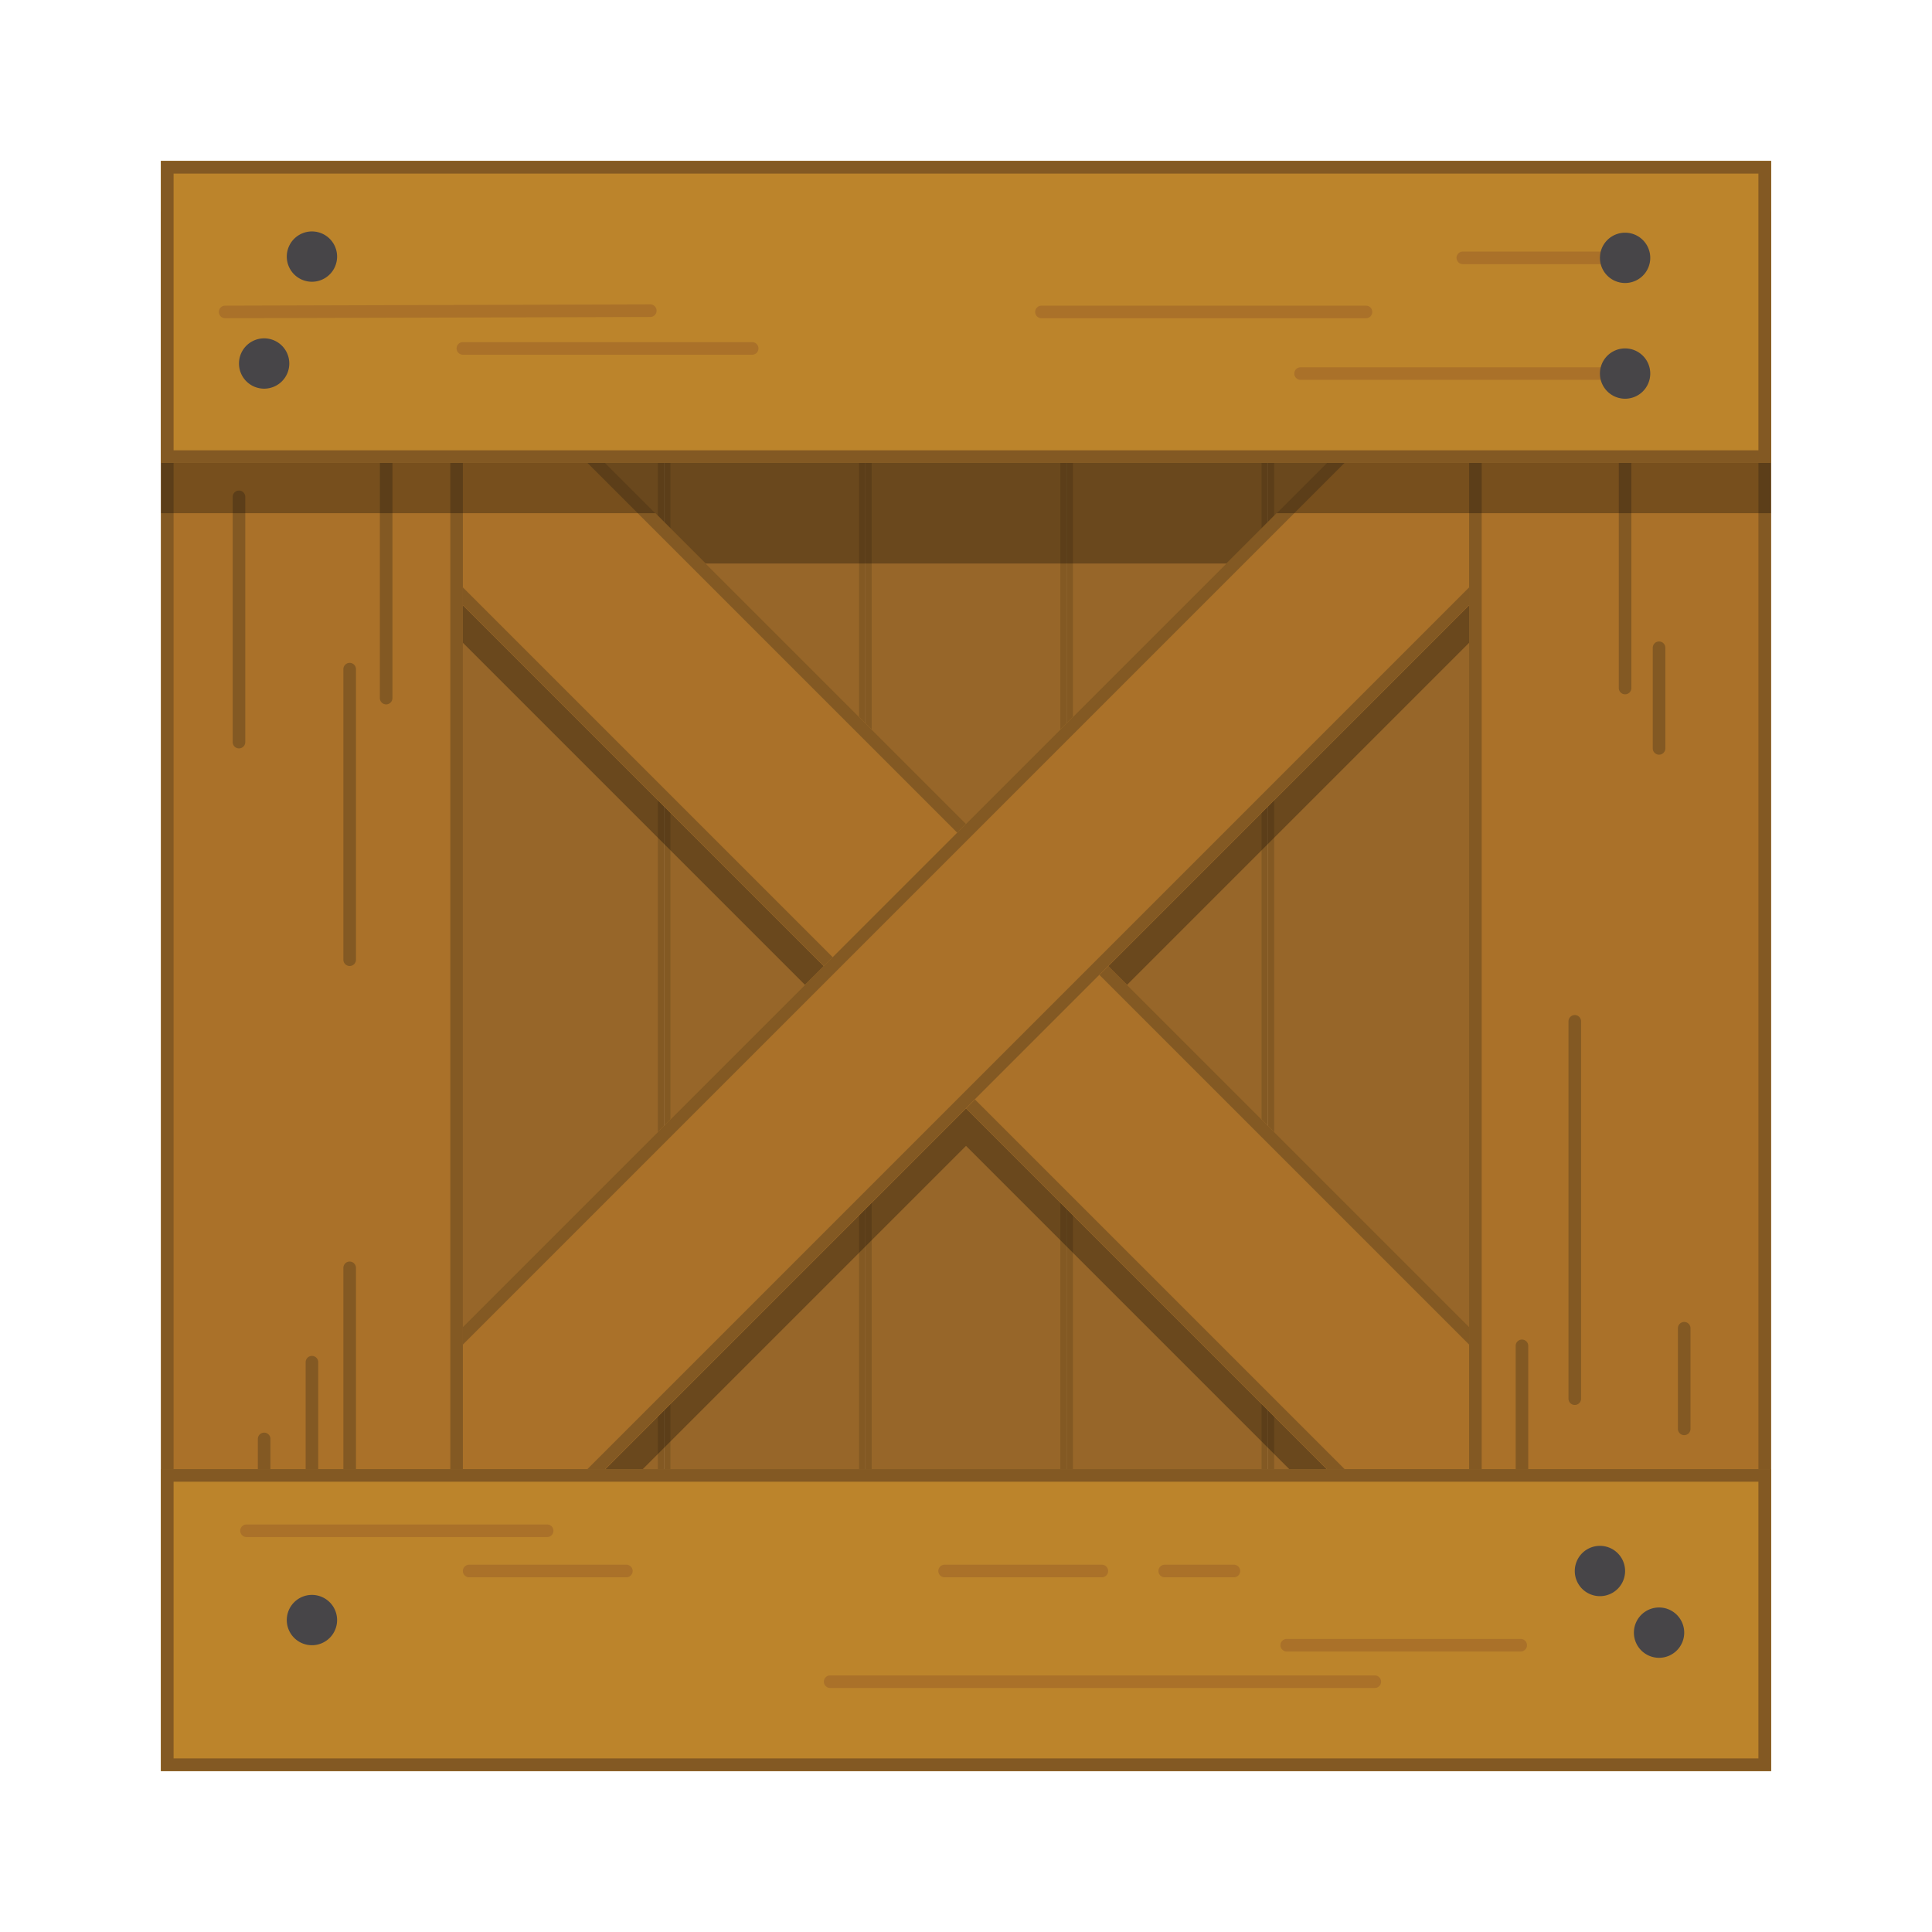
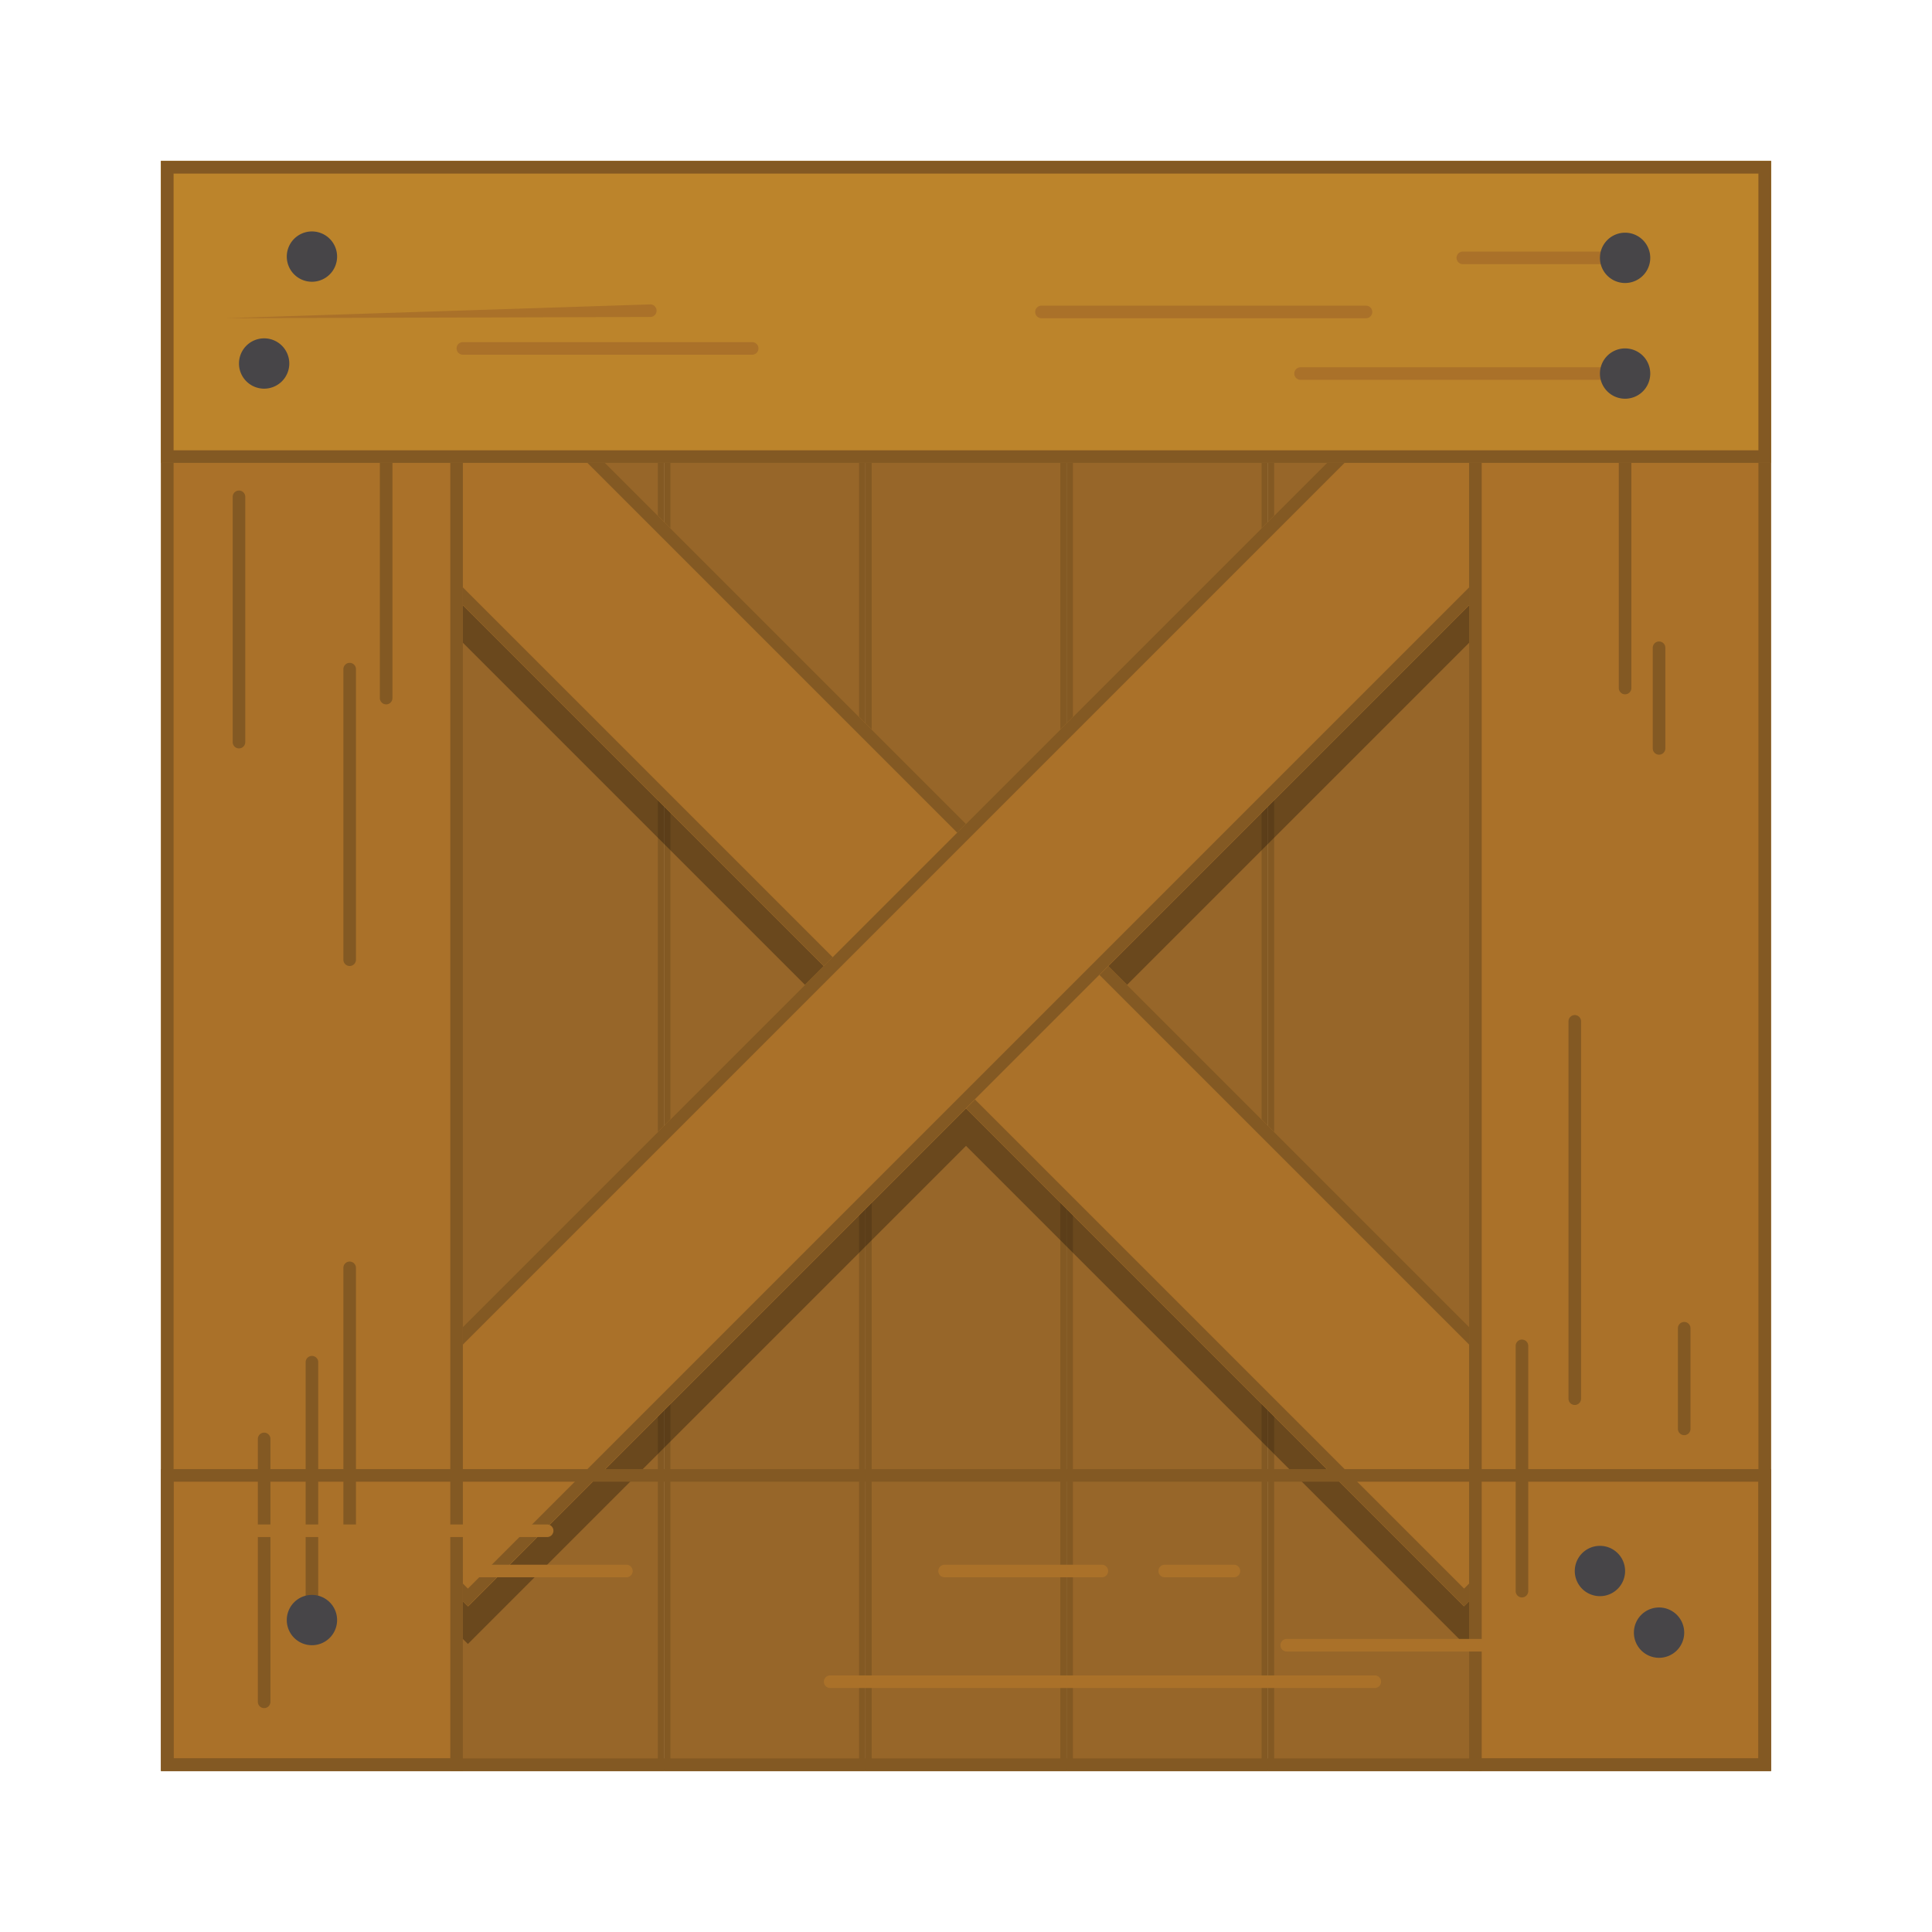
<svg xmlns="http://www.w3.org/2000/svg" id="bg_knl_sign-2" width="200" height="200" version="1.1" class="bgs" preserveAspectRatio="xMidYMin slice">
  <defs id="SvgjsDefs1090" />
  <rect id="rect_knl_sign-2" width="100%" height="100%" fill="none" />
  <svg id="th_knl_sign-2" preserveAspectRatio="xMidYMid meet" viewBox="-12.8 -12.8 153.6 153.6" class="svg_thumb" data-uid="knl_sign-2" data-keyword="sign-2" data-complex="true" data-coll="knl" data-c="{&quot;474548&quot;:[&quot;knl_sign-2_l_26&quot;,&quot;knl_sign-2_l_27&quot;,&quot;knl_sign-2_l_28&quot;,&quot;knl_sign-2_l_29&quot;,&quot;knl_sign-2_l_30&quot;,&quot;knl_sign-2_l_31&quot;,&quot;knl_sign-2_l_32&quot;],&quot;835923&quot;:[&quot;knl_sign-2_l_1&quot;,&quot;knl_sign-2_l_3&quot;,&quot;knl_sign-2_l_5&quot;,&quot;knl_sign-2_l_7&quot;,&quot;knl_sign-2_l_9&quot;,&quot;knl_sign-2_l_12&quot;,&quot;knl_sign-2_l_14&quot;,&quot;knl_sign-2_l_16&quot;,&quot;knl_sign-2_l_18&quot;,&quot;knl_sign-2_l_19&quot;,&quot;knl_sign-2_l_22&quot;,&quot;knl_sign-2_l_24&quot;],&quot;976629&quot;:[&quot;knl_sign-2_l_0&quot;,&quot;knl_sign-2_l_2&quot;,&quot;knl_sign-2_l_4&quot;,&quot;knl_sign-2_l_6&quot;,&quot;knl_sign-2_l_8&quot;],&quot;010101&quot;:[&quot;knl_sign-2_l_10&quot;,&quot;knl_sign-2_l_20&quot;],&quot;aa7129&quot;:[&quot;knl_sign-2_l_11&quot;,&quot;knl_sign-2_l_13&quot;,&quot;knl_sign-2_l_15&quot;,&quot;knl_sign-2_l_17&quot;,&quot;knl_sign-2_l_25&quot;],&quot;bc842b&quot;:[&quot;knl_sign-2_l_21&quot;,&quot;knl_sign-2_l_23&quot;]}" data-colors="[&quot;#976629&quot;,&quot;#835923&quot;,&quot;#010101&quot;,&quot;#aa7129&quot;,&quot;#bc842b&quot;,&quot;#474548&quot;]" style="overflow: visible;">
    <path id="knl_sign-2_l_0" d="M23 0H40V128H23Z " data-color-original="#976629" fill="#976629" class="oranges" />
    <path id="knl_sign-2_l_1" d="M39.5 0.5V127.5H23.5V0.5ZM40 0H23V128H40Z " data-color-original="#835923" fill="#835923" class="oranges" />
    <path id="knl_sign-2_l_2" d="M40 0H56V128H40Z " data-color-original="#976629" fill="#976629" class="oranges" />
    <path id="knl_sign-2_l_3" d="M55.5 0.5V127.5H40.5V0.5ZM56 0H40V128H56Z " data-color-original="#835923" fill="#835923" class="oranges" />
    <path id="knl_sign-2_l_4" d="M56 0H72V128H56Z " data-color-original="#976629" fill="#976629" class="oranges" />
    <path id="knl_sign-2_l_5" d="M71.5 0.5V127.5H56.5V0.5ZM72 0H56V128H72Z " data-color-original="#835923" fill="#835923" class="oranges" />
    <path id="knl_sign-2_l_6" d="M72 0H88V128H72Z " data-color-original="#976629" fill="#976629" class="oranges" />
    <path id="knl_sign-2_l_7" d="M87.5 0.5V127.5H72.5V0.5ZM88 0H72V128H88Z " data-color-original="#835923" fill="#835923" class="oranges" />
    <path id="knl_sign-2_l_8" d="M88 0H105V128H88Z " data-color-original="#976629" fill="#976629" class="oranges" />
    <path id="knl_sign-2_l_9" d="M104.5 0.5V127.5H88.5V0.5ZM105 0H88V128H105Z " data-color-original="#835923" fill="#835923" class="oranges" />
    <path id="knl_sign-2_l_10" d="M114.9 27.4L103.6 16.1L64 55.7L24.4 16.1L13.1 27.4L52.7 67L13.1 106.6L24.4 117.9L64 78.3L103.6 117.9L114.9 106.6L75.3 67Z " data-color-original="#010101" fill="#010101" class="blacks" opacity=".3" />
    <path id="knl_sign-2_l_11" d="M13.08 24.4L24.39 13.09L114.9 103.6L103.59 114.91Z " data-color-original="#aa7129" fill="#aa7129" class="oranges" />
    <path id="knl_sign-2_l_12" d="M24.4 14.5L113.5 103.6L103.6 113.5L14.5 24.4ZM24.4 13.1L13.1 24.4L103.6 114.9L114.9 103.6Z " data-color-original="#835923" fill="#835923" class="oranges" />
    <path id="knl_sign-2_l_13" d="M13.09 103.61L103.6 13.1L114.91 24.41L24.41 114.92Z " data-color-original="#aa7129" fill="#aa7129" class="oranges" />
    <path id="knl_sign-2_l_14" d="M103.6 14.5L113.5 24.4L24.4 113.5L14.5 103.6ZM103.6 13.1L13.1 103.6L24.4 114.9L114.9 24.4Z " data-color-original="#835923" fill="#835923" class="oranges" />
    <path id="knl_sign-2_l_15" d="M0 0H24V128H0Z " data-color-original="#aa7129" fill="#aa7129" class="oranges" />
    <path id="knl_sign-2_l_16" d="M23 1V127H1V1ZM24 0H0V128H24Z " data-color-original="#835923" fill="#835923" class="oranges" />
    <path id="knl_sign-2_l_17" d="M104 0H128V128H104Z " data-color-original="#aa7129" fill="#aa7129" class="oranges" />
    <path id="knl_sign-2_l_18" d="M127 1V127H105V1ZM128 0H104V128H128ZM17.9 43.2A0.5 0.5 0 0 1 17.4 42.7V10.6A0.5 0.5 0 0 1 18.4 10.6V42.7A0.5 0.5 0 0 1 17.9 43.2ZM12 116.9A0.5 0.5 0 0 1 11.5 116.4V95.5A0.5 0.5 0 0 1 12.5 95.5V116.4A0.5 0.5 0 0 1 12 116.9ZM15 109.3A0.5 0.5 0 0 1 14.5 108.8V88A0.5 0.5 0 0 1 15.5 88V108.9A0.5 0.5 0 0 1 15 109.3ZM8.2 123A0.5 0.5 0 0 1 7.7 122.5V101.6A0.5 0.5 0 0 1 8.7 101.6V122.5A0.5 0.5 0 0 1 8.2 123Z " data-color-original="#835923" fill="#835923" class="oranges" />
    <path id="knl_sign-2_l_19" d="M108.2 114.2A0.5 0.5 0 0 1 107.7 113.7V94.2A0.5 0.5 0 0 1 108.7 94.2V113.7A0.5 0.5 0 0 1 108.2 114.2ZM15 64A0.5 0.5 0 0 1 14.5 63.5V40.4A0.5 0.5 0 0 1 15.5 40.4V63.5A0.5 0.5 0 0 1 15 64ZM6.2 46.7A0.5 0.5 0 0 1 5.7 46.2V26.7A0.5 0.5 0 0 1 6.7 26.7V46.2A0.5 0.5 0 0 1 6.2 46.7ZM112.4 98.9A0.5 0.5 0 0 1 111.9 98.4V68.4A0.5 0.5 0 0 1 112.9 68.4V98.4A0.5 0.5 0 0 1 112.4 98.9ZM116.4 42.4A0.5 0.5 0 0 1 115.9 41.9V18A0.5 0.5 0 0 1 116.9 18V41.9A0.5 0.5 0 0 1 116.4 42.4ZM121.1 101.3A0.5 0.5 0 0 1 120.6 100.8V92.8A0.5 0.5 0 1 1 121.6 92.8V100.8A0.5 0.5 0 0 1 121.1 101.3ZM119.1 47.2A0.5 0.5 0 0 1 118.6 46.7V38.7A0.5 0.5 0 0 1 119.6 38.7V46.7A0.5 0.5 0 0 1 119.1 47.2Z " data-color-original="#835923" fill="#835923" class="oranges" />
-     <path id="knl_sign-2_l_20" d="M0 28V4H128V28H88.7L84.7 32H43.3L39.3 28Z " data-color-original="#010101" fill="#010101" class="blacks" opacity=".3" />
    <path id="knl_sign-2_l_21" d="M0 0H128V24H0Z " data-color-original="#bc842b" fill="#bc842b" class="oranges" />
    <path id="knl_sign-2_l_22" d="M127 1V23H1V1ZM128 0H0V24H128Z " data-color-original="#835923" fill="#835923" class="oranges" />
-     <path id="knl_sign-2_l_23" d="M0 104H128V128H0Z " data-color-original="#bc842b" fill="#bc842b" class="oranges" />
    <path id="knl_sign-2_l_24" d="M127 105V127H1V105ZM128 104H0V128H128Z " data-color-original="#835923" fill="#835923" class="oranges" />
-     <path id="knl_sign-2_l_25" d="M89.5 118.5A0.5 0.5 0 0 1 89.5 117.5H108.1A0.5 0.5 0 0 1 108.1 118.5ZM6.8 109.4A0.5 0.5 0 0 1 6.8 108.4H30.7A0.5 0.5 0 1 1 30.7 109.4ZM24 15.4A0.5 0.5 0 0 1 24 14.4H47A0.5 0.5 0 0 1 47 15.4ZM24.5 112.6A0.5 0.5 0 0 1 24.5 111.6H37A0.5 0.5 0 0 1 37 112.6ZM62.3 112.6A0.5 0.5 0 0 1 62.3 111.6H74.8A0.5 0.5 0 1 1 74.8 112.6ZM79.8 112.6A0.5 0.5 0 0 1 79.8 111.6H85.3A0.5 0.5 0 1 1 85.3 112.6ZM103.5 8.2A0.5 0.5 0 1 1 103.5 7.2H116A0.5 0.5 0 0 1 116 8.2ZM5.1 12.5A0.5 0.5 0 1 1 5.1 11.5L38.9 11.4A0.5 0.5 0 0 1 38.9 12.4ZM53.2 121.4A0.5 0.5 0 1 1 53.2 120.4H96.5A0.5 0.5 0 0 1 96.5 121.4ZM70 12.5A0.5 0.5 0 0 1 70 11.5H95.8A0.5 0.5 0 0 1 95.8 12.5ZM90.6 17.4A0.5 0.5 0 0 1 90.6 16.4H116.4A0.5 0.5 0 1 1 116.4 17.4Z " data-color-original="#aa7129" fill="#aa7129" class="oranges" />
+     <path id="knl_sign-2_l_25" d="M89.5 118.5A0.5 0.5 0 0 1 89.5 117.5H108.1A0.5 0.5 0 0 1 108.1 118.5ZM6.8 109.4A0.5 0.5 0 0 1 6.8 108.4H30.7A0.5 0.5 0 1 1 30.7 109.4ZM24 15.4A0.5 0.5 0 0 1 24 14.4H47A0.5 0.5 0 0 1 47 15.4ZM24.5 112.6A0.5 0.5 0 0 1 24.5 111.6H37A0.5 0.5 0 0 1 37 112.6ZM62.3 112.6A0.5 0.5 0 0 1 62.3 111.6H74.8A0.5 0.5 0 1 1 74.8 112.6ZM79.8 112.6A0.5 0.5 0 0 1 79.8 111.6H85.3A0.5 0.5 0 1 1 85.3 112.6ZM103.5 8.2A0.5 0.5 0 1 1 103.5 7.2H116A0.5 0.5 0 0 1 116 8.2ZM5.1 12.5L38.9 11.4A0.5 0.5 0 0 1 38.9 12.4ZM53.2 121.4A0.5 0.5 0 1 1 53.2 120.4H96.5A0.5 0.5 0 0 1 96.5 121.4ZM70 12.5A0.5 0.5 0 0 1 70 11.5H95.8A0.5 0.5 0 0 1 95.8 12.5ZM90.6 17.4A0.5 0.5 0 0 1 90.6 16.4H116.4A0.5 0.5 0 1 1 116.4 17.4Z " data-color-original="#aa7129" fill="#aa7129" class="oranges" />
    <path id="knl_sign-2_l_26" d="M12 5.6A2 2 0 0 1 14 7.6A2 2 0 0 1 12 9.6A2 2 0 0 1 10 7.6A2 2 0 0 1 12 5.6Z " fill="#474548" data-topath-type="circle" data-topath-id="SvgjsCircle1119" class="grays" />
    <path id="knl_sign-2_l_27" d="M12 114A2 2 0 0 1 14 116A2 2 0 0 1 12 118A2 2 0 0 1 10 116A2 2 0 0 1 12 114Z " fill="#474548" data-topath-type="circle" data-topath-id="SvgjsCircle1121" class="grays" />
    <path id="knl_sign-2_l_28" d="M119.1 115A2 2 0 0 1 121.1 117A2 2 0 0 1 119.1 119A2 2 0 0 1 117.1 117A2 2 0 0 1 119.1 115Z " fill="#474548" data-topath-type="circle" data-topath-id="SvgjsCircle1123" class="grays" />
    <path id="knl_sign-2_l_29" d="M8.2 14.1A2 2 0 0 1 10.2 16.1A2 2 0 0 1 8.2 18.1A2 2 0 0 1 6.2 16.1A2 2 0 0 1 8.2 14.1Z " fill="#474548" data-topath-type="circle" data-topath-id="SvgjsCircle1125" class="grays" />
    <path id="knl_sign-2_l_30" d="M114.4 110.1A2 2 0 0 1 116.4 112.1A2 2 0 0 1 114.4 114.1A2 2 0 0 1 112.4 112.1A2 2 0 0 1 114.4 110.1Z " fill="#474548" data-topath-type="circle" data-topath-id="SvgjsCircle1127" class="grays" />
    <path id="knl_sign-2_l_31" d="M116.4 5.7A2 2 0 0 1 118.4 7.7A2 2 0 0 1 116.4 9.7A2 2 0 0 1 114.4 7.7A2 2 0 0 1 116.4 5.7Z " fill="#474548" data-topath-type="circle" data-topath-id="SvgjsCircle1129" class="grays" />
    <path id="knl_sign-2_l_32" d="M116.4 14.9A2 2 0 0 1 118.4 16.9A2 2 0 0 1 116.4 18.9A2 2 0 0 1 114.4 16.9A2 2 0 0 1 116.4 14.9Z " fill="#474548" data-topath-type="circle" data-topath-id="SvgjsCircle1131" class="grays" />
  </svg>
</svg>